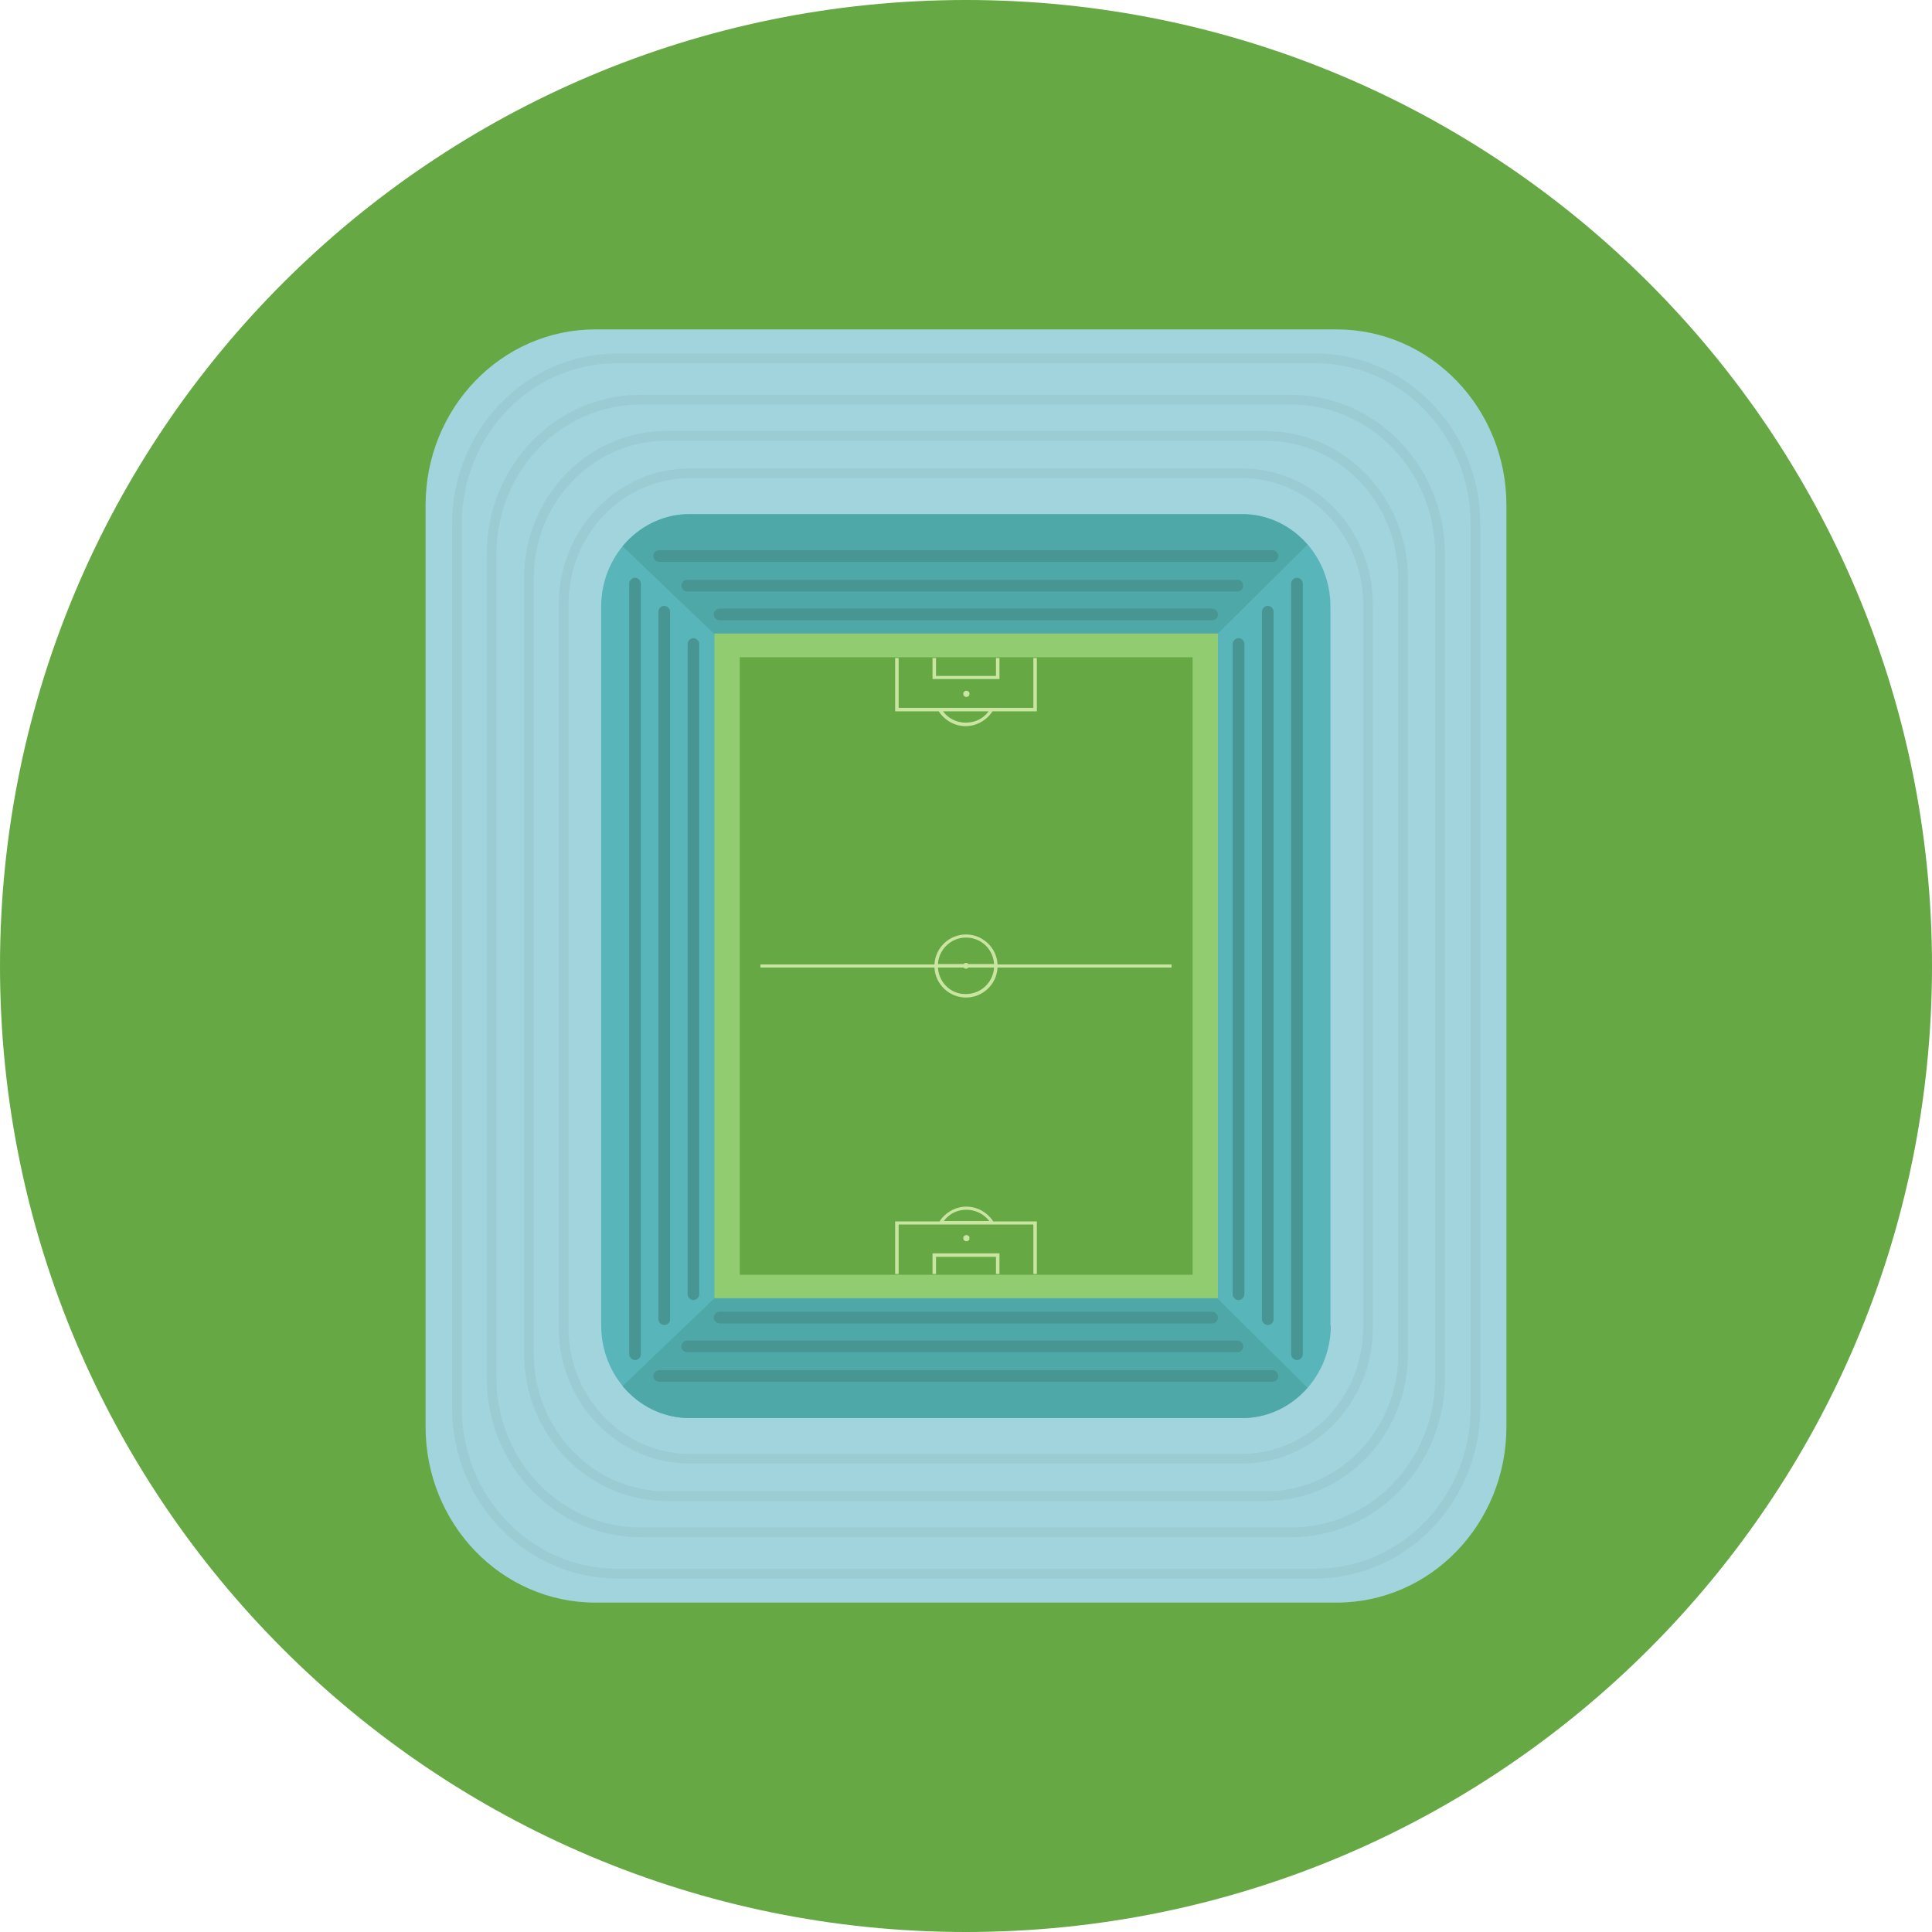
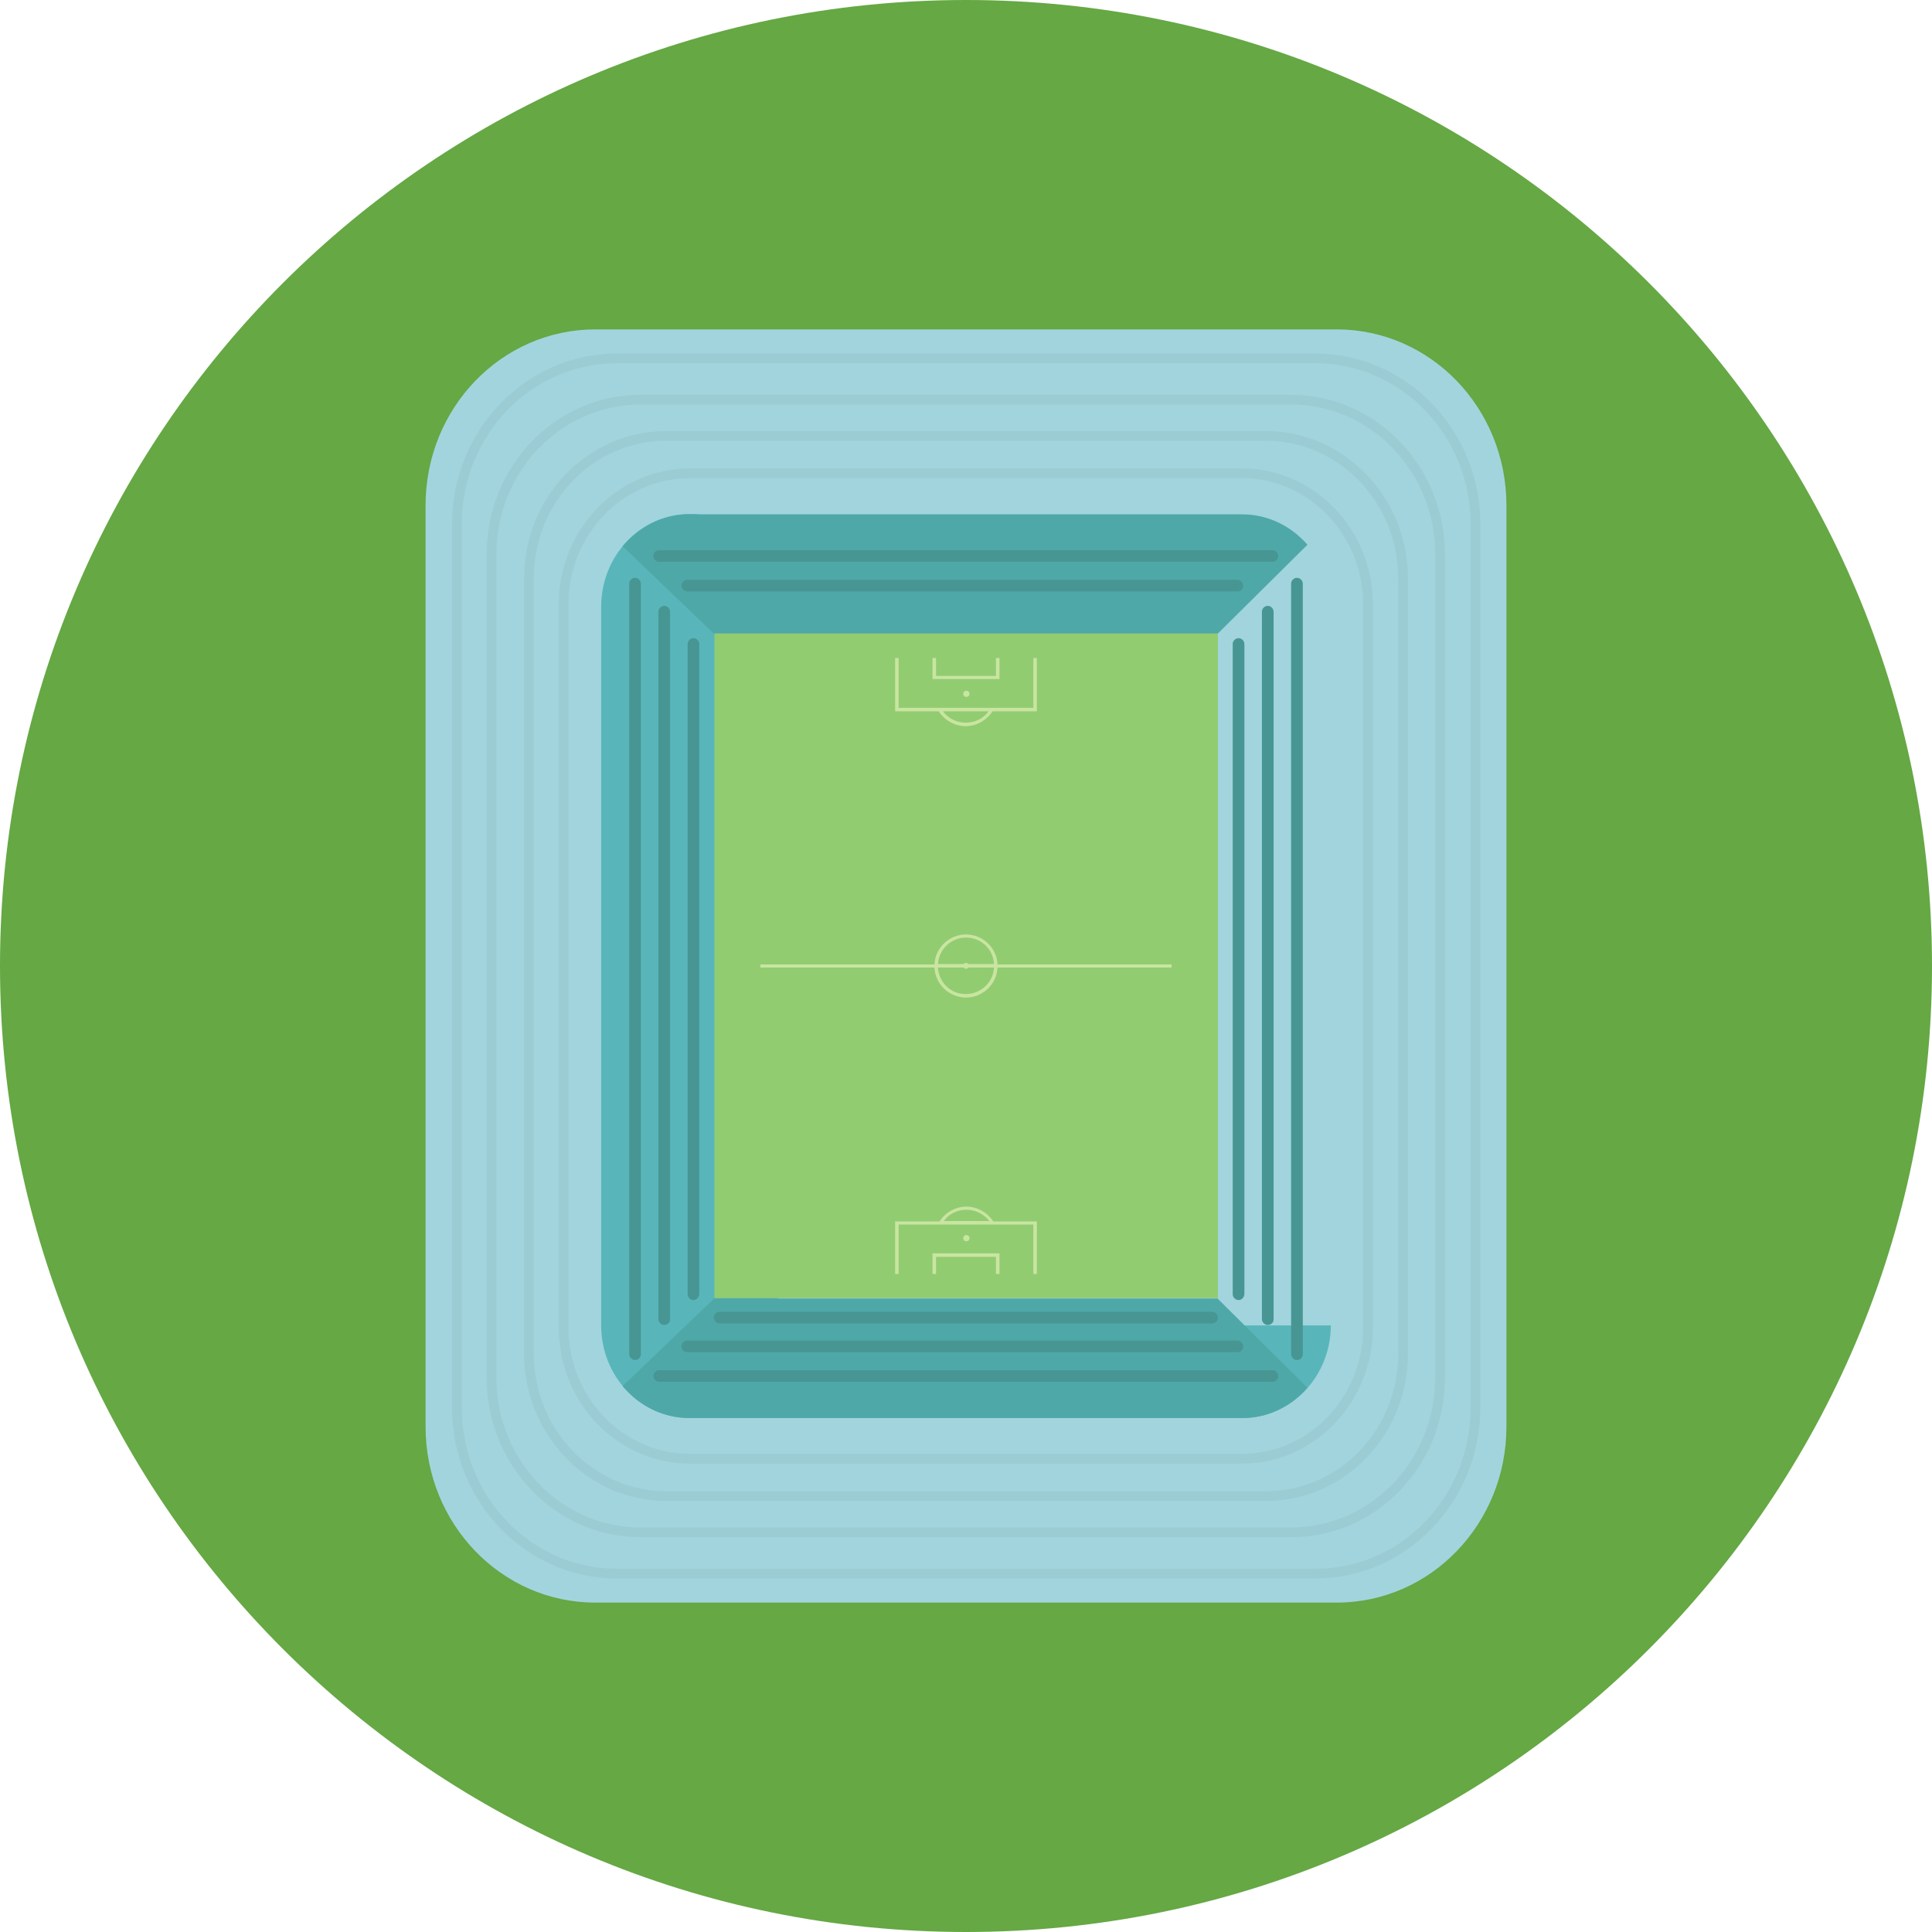
<svg xmlns="http://www.w3.org/2000/svg" version="1.1" id="Layer_1" x="0px" y="0px" viewBox="0 0 496.2 496.2" style="enable-background:new 0 0 496.2 496.2;" xml:space="preserve">
  <path style="fill:#65A844;" d="M0,248.1C0,111.1,111.1,0,248.1,0s248.1,111.1,248.1,248.1S385.1,496.2,248.1,496.2S0,385.1,0,248.1z  " />
  <path style="fill:#A2D4DE;" d="M386.9,366.4c0,25-19.5,45.2-43.6,45.2H152.9c-24.1,0-43.6-20.2-43.6-45.2V129.8  c0-25,19.5-45.2,43.6-45.2h190.4c24.1,0,43.6,20.2,43.6,45.2L386.9,366.4L386.9,366.4z" />
  <g>
    <path style="fill:#9BCCD3;" d="M337.8,405.4H158.4c-23.3,0-42.3-19.7-42.3-43.8v-227c0-24.2,19-43.8,42.3-43.8h179.5   c23.3,0,42.3,19.7,42.3,43.8v227C380.1,385.8,361.2,405.4,337.8,405.4z M158.4,93.3c-22,0-39.8,18.5-39.8,41.3v227   c0,22.8,17.9,41.3,39.8,41.3h179.5c22,0,39.8-18.5,39.8-41.3v-227c0-22.8-17.9-41.3-39.8-41.3H158.4z" />
    <path style="fill:#9BCCD3;" d="M331.7,394.8H164.5c-21.8,0-39.5-18.4-39.5-40.9V142.3c0-22.6,17.7-40.9,39.5-40.9h167.1   c21.8,0,39.5,18.4,39.5,40.9v211.6C371.1,376.5,353.4,394.8,331.7,394.8z M164.5,103.9c-20.4,0-37,17.2-37,38.4v211.6   c0,21.2,16.6,38.4,37,38.4h167.1c20.4,0,37-17.2,37-38.4V142.3c0-21.2-16.6-38.4-37-38.4C331.6,103.9,164.5,103.9,164.5,103.9z" />
    <path style="fill:#9BCCD3;" d="M325.1,385.5h-154c-20.1,0-36.5-17-36.5-37.8V148.5c0-20.9,16.4-37.8,36.5-37.8h154   c20.1,0,36.5,17,36.5,37.8v199.2C361.6,368.6,345.3,385.5,325.1,385.5z M171.1,113.2c-18.8,0-34,15.8-34,35.3v199.2   c0,19.5,15.3,35.3,34,35.3h154c18.8,0,34-15.8,34-35.3V148.5c0-19.5-15.3-35.3-34-35.3C325.1,113.2,171.1,113.2,171.1,113.2z" />
    <path style="fill:#9BCCD3;" d="M319,375.9H177.2c-18.6,0-33.7-15.6-33.7-34.9V155.2c0-19.2,15.1-34.9,33.7-34.9h141.7   c18.6,0,33.7,15.6,33.7,34.9V341C352.6,360.2,337.5,375.9,319,375.9z M177.2,122.8c-17.2,0-31.2,14.5-31.2,32.4V341   c0,17.9,14,32.4,31.2,32.4h141.7c17.2,0,31.2-14.5,31.2-32.4V155.2c0-17.9-14-32.4-31.2-32.4L177.2,122.8L177.2,122.8z" />
  </g>
-   <path style="fill:#58B6BA;" d="M341.8,340.4c0,13.1-10.2,23.8-22.7,23.8h-142c-12.5,0-22.7-10.6-22.7-23.8V155.8  c0-13.1,10.2-23.8,22.7-23.8H319c12.5,0,22.7,10.6,22.7,23.8v184.6H341.8z" />
+   <path style="fill:#58B6BA;" d="M341.8,340.4c0,13.1-10.2,23.8-22.7,23.8h-142c-12.5,0-22.7-10.6-22.7-23.8V155.8  c0-13.1,10.2-23.8,22.7-23.8c12.5,0,22.7,10.6,22.7,23.8v184.6H341.8z" />
  <g>
    <path style="fill:#4FA8A8;" d="M312.7,333.5l23.1,22.9c-4.2,4.8-10.1,7.8-16.8,7.8H177.1c-6.9,0-13-3.2-17.2-8.2l23.5-22.5   L312.7,333.5L312.7,333.5z" />
    <path style="fill:#4FA8A8;" d="M312.7,162.8l23.1-22.9c-4.2-4.8-10.1-7.8-16.8-7.8H177.1c-6.9,0-13,3.2-17.2,8.2l23.5,22.5H312.7z" />
  </g>
  <rect x="183.5" y="162.7" style="fill:#92CC71;" width="129.3" height="170.7" />
-   <rect x="190" y="168.8" style="fill:#65A844;" width="116.3" height="158.6" />
  <g>
    <path style="fill:#C9E5A1;" d="M256.2,248.5h44.7c0-0.1,0-0.3,0-0.4s0-0.3,0-0.4h-44.7c-0.2-4.3-3.8-7.7-8.1-7.7   c-4.3,0-7.9,3.4-8.1,7.7h-44.7c0,0.1,0,0.3,0,0.4c0,0.1,0,0.3,0,0.4H240c0.2,4.3,3.8,7.7,8.1,7.7   C252.4,256.2,256,252.8,256.2,248.5z M248.1,240.8c3.9,0,7,3,7.2,6.8h-6.6c-0.1-0.2-0.4-0.3-0.6-0.3s-0.5,0.1-0.6,0.3h-6.6   C241.1,243.9,244.2,240.8,248.1,240.8z M240.9,248.5h6.6c0.1,0.2,0.4,0.3,0.6,0.3c0.2,0,0.5-0.1,0.6-0.3h6.6   c-0.2,3.8-3.4,6.8-7.2,6.8C244.2,255.4,241.1,252.3,240.9,248.5z" />
    <circle style="fill:#C9E5A1;" cx="248.2" cy="318" r="0.8" />
    <circle style="fill:#C9E5A1;" cx="248.2" cy="178.2" r="0.8" />
    <path style="fill:#C9E5A1;" d="M240.8,314.5h14.8h9.8v12.7h0.9v-13.5h-11.2c-1.5-2.3-4.1-3.8-6.9-3.8c-2.8,0-5.4,1.5-6.9,3.8h-11.4   v13.5h0.9v-12.7H240.8z M248.2,310.7c2.3,0,4.5,1.1,5.9,2.9h-11.7C243.7,311.8,245.8,310.7,248.2,310.7z" />
    <polygon style="fill:#C9E5A1;" points="255.8,322.8 255.8,327.2 256.7,327.2 256.7,321.9 239.5,321.9 239.5,327.2 240.4,327.2    240.4,322.8  " />
    <path style="fill:#C9E5A1;" d="M254.9,182.7h11.4V169h-0.9v12.8h-10h-14.8h-9.8V169h-0.9v13.7h11.2c1.5,2.3,4.1,3.8,6.9,3.8   C250.8,186.5,253.4,185,254.9,182.7z M242.2,182.7h11.7c-1.4,1.9-3.5,2.9-5.9,2.9C245.7,185.6,243.5,184.5,242.2,182.7z" />
    <polygon style="fill:#C9E5A1;" points="256.7,174.4 256.7,169 255.8,169 255.8,173.6 240.4,173.6 240.4,169 239.5,169 239.5,174.4     " />
  </g>
  <g>
    <path style="fill:#479694;" d="M326.8,144.3H169.3c-0.8,0-1.5-0.7-1.5-1.5s0.7-1.5,1.5-1.5h157.5c0.8,0,1.5,0.7,1.5,1.5   S327.7,144.3,326.8,144.3z" />
-     <path style="fill:#479694;" d="M311.3,159.3H184.8c-0.8,0-1.5-0.7-1.5-1.5s0.7-1.5,1.5-1.5h126.5c0.8,0,1.5,0.7,1.5,1.5   S312.2,159.3,311.3,159.3z" />
    <path style="fill:#479694;" d="M317.8,151.9H176.5c-0.8,0-1.5-0.7-1.5-1.5s0.7-1.5,1.5-1.5h141.3c0.8,0,1.5,0.7,1.5,1.5   S318.7,151.9,317.8,151.9z" />
    <path style="fill:#479694;" d="M326.8,354.9H169.3c-0.8,0-1.5-0.7-1.5-1.5s0.7-1.5,1.5-1.5h157.5c0.8,0,1.5,0.7,1.5,1.5   S327.7,354.9,326.8,354.9z" />
    <path style="fill:#479694;" d="M311.3,339.9H184.8c-0.8,0-1.5-0.7-1.5-1.5s0.7-1.5,1.5-1.5h126.5c0.8,0,1.5,0.7,1.5,1.5   S312.2,339.9,311.3,339.9z" />
    <path style="fill:#479694;" d="M317.8,347.3H176.5c-0.8,0-1.5-0.7-1.5-1.5s0.7-1.5,1.5-1.5h141.3c0.8,0,1.5,0.7,1.5,1.5   S318.7,347.3,317.8,347.3z" />
    <path style="fill:#479694;" d="M163.1,349.3c-0.8,0-1.5-0.7-1.5-1.5V149.9c0-0.8,0.7-1.5,1.5-1.5s1.5,0.7,1.5,1.5v197.9   C164.6,348.7,163.9,349.3,163.1,349.3z" />
    <path style="fill:#479694;" d="M178.1,333.9c-0.8,0-1.5-0.7-1.5-1.5v-167c0-0.8,0.7-1.5,1.5-1.5s1.5,0.7,1.5,1.5v166.9   C179.6,333.2,178.9,333.9,178.1,333.9z" />
    <path style="fill:#479694;" d="M170.6,340.3c-0.8,0-1.5-0.7-1.5-1.5V157.1c0-0.8,0.7-1.5,1.5-1.5s1.5,0.7,1.5,1.5v181.8   C172.1,339.7,171.4,340.3,170.6,340.3z" />
    <path style="fill:#479694;" d="M333.1,349.3c-0.8,0-1.5-0.7-1.5-1.5V149.9c0-0.8,0.7-1.5,1.5-1.5s1.5,0.7,1.5,1.5v197.9   C334.6,348.7,333.9,349.3,333.1,349.3z" />
    <path style="fill:#479694;" d="M318.1,333.9c-0.8,0-1.5-0.7-1.5-1.5v-167c0-0.8,0.7-1.5,1.5-1.5s1.5,0.7,1.5,1.5v166.9   C319.6,333.2,318.9,333.9,318.1,333.9z" />
    <path style="fill:#479694;" d="M325.6,340.3c-0.8,0-1.5-0.7-1.5-1.5V157.1c0-0.8,0.7-1.5,1.5-1.5s1.5,0.7,1.5,1.5v181.8   C327.1,339.7,326.4,340.3,325.6,340.3z" />
  </g>
  <g>
</g>
  <g>
</g>
  <g>
</g>
  <g>
</g>
  <g>
</g>
  <g>
</g>
  <g>
</g>
  <g>
</g>
  <g>
</g>
  <g>
</g>
  <g>
</g>
  <g>
</g>
  <g>
</g>
  <g>
</g>
  <g>
</g>
</svg>